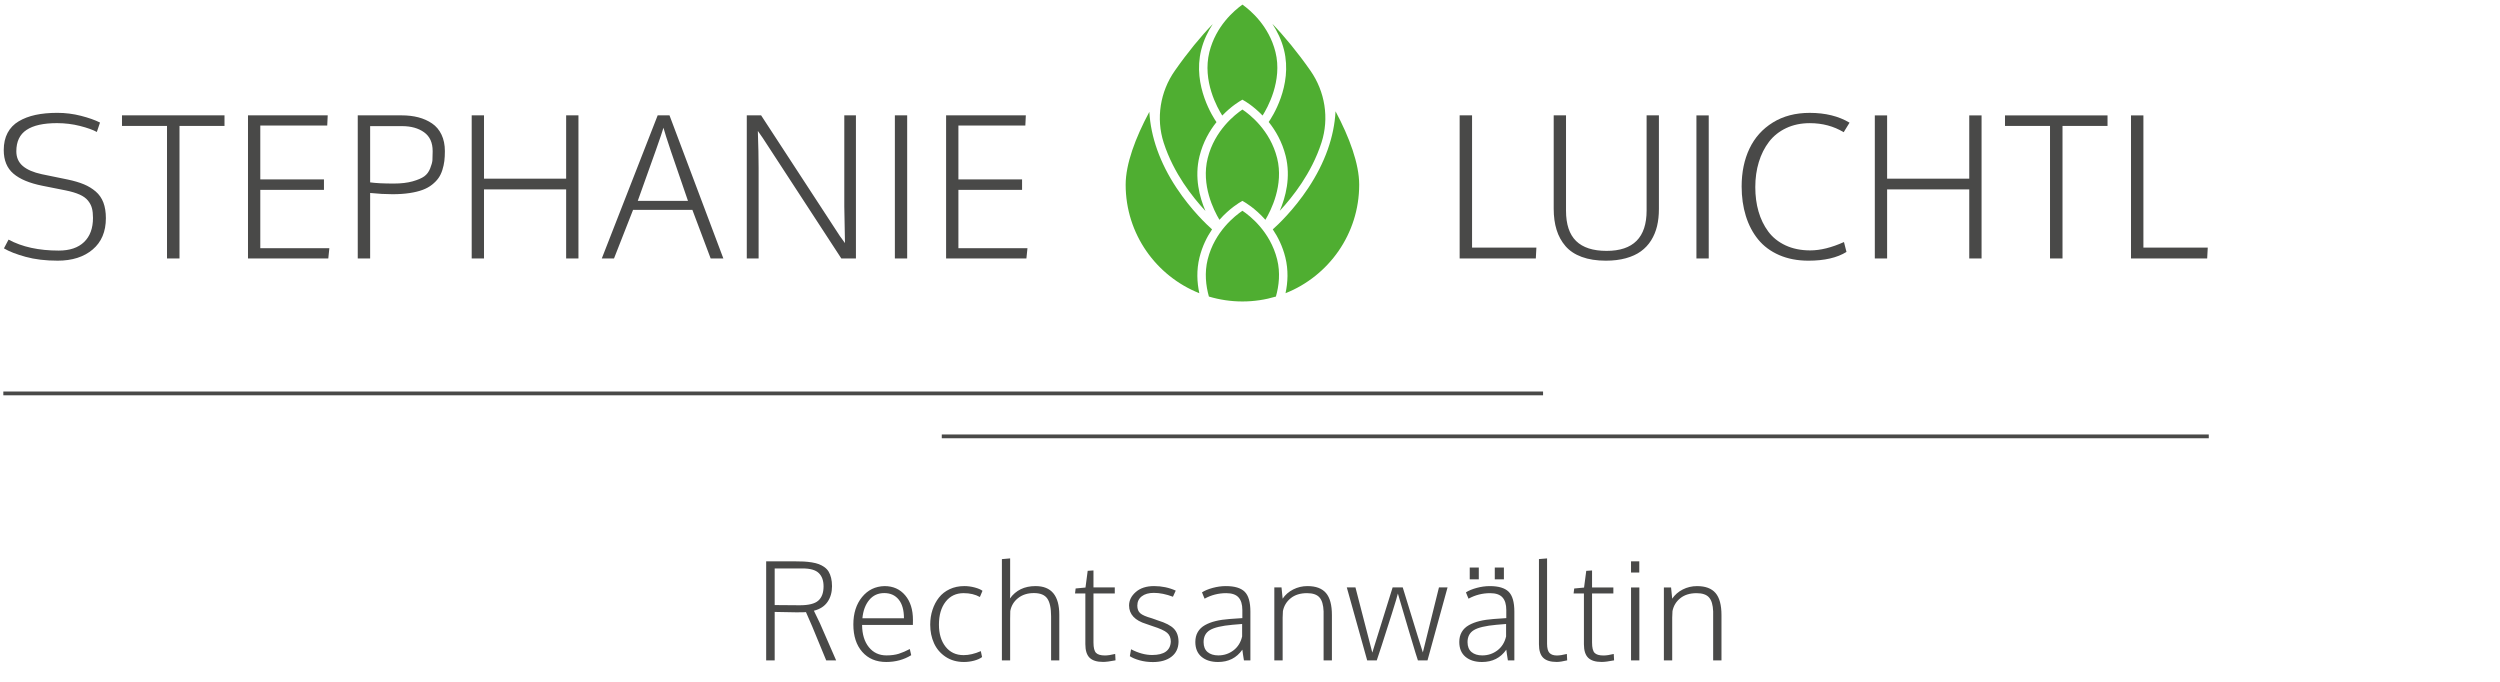
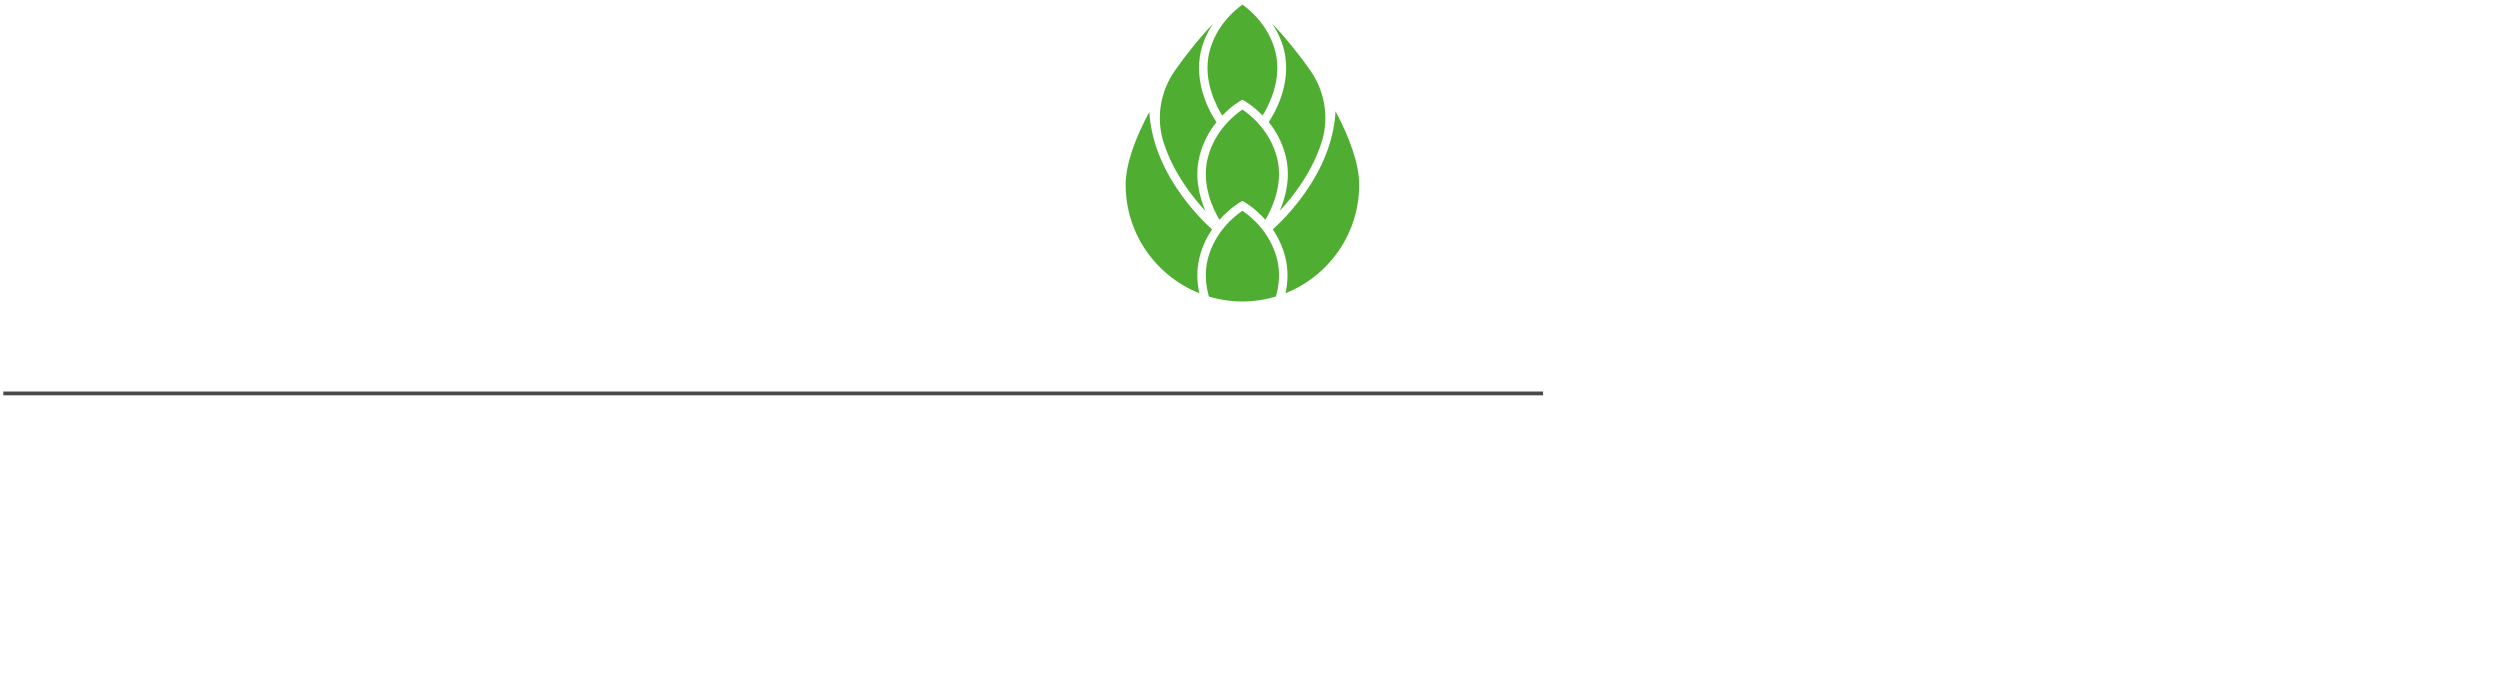
<svg xmlns="http://www.w3.org/2000/svg" width="100%" height="100%" viewBox="0 0 165 45" version="1.1" xml:space="preserve" style="fill-rule:evenodd;clip-rule:evenodd;">
-   <path d="M6.115,16.468c0.582,-0.491 0.873,-1.181 0.873,-2.069c0,-0.398 -0.055,-0.742 -0.165,-1.032c-0.11,-0.29 -0.279,-0.532 -0.505,-0.727c-0.226,-0.194 -0.487,-0.353 -0.781,-0.476c-0.294,-0.122 -0.652,-0.228 -1.076,-0.317l-1.701,-0.349c-0.554,-0.119 -0.973,-0.3 -1.257,-0.543c-0.283,-0.243 -0.425,-0.566 -0.425,-0.968c0,-0.643 0.224,-1.114 0.673,-1.412c0.448,-0.299 1.119,-0.448 2.012,-0.448c0.525,0 1.032,0.063 1.52,0.187c0.489,0.125 0.858,0.258 1.108,0.397l0.21,-0.622c-0.326,-0.165 -0.744,-0.313 -1.254,-0.444c-0.51,-0.131 -1.032,-0.197 -1.565,-0.197c-0.537,0 -1.016,0.046 -1.438,0.136c-0.421,0.092 -0.791,0.232 -1.11,0.423c-0.32,0.19 -0.564,0.445 -0.734,0.764c-0.169,0.32 -0.253,0.698 -0.253,1.134c0,0.672 0.212,1.191 0.638,1.555c0.425,0.364 1.063,0.63 1.913,0.8l1.524,0.304c0.376,0.076 0.686,0.168 0.93,0.276c0.243,0.108 0.428,0.242 0.555,0.4c0.127,0.159 0.214,0.325 0.26,0.499c0.047,0.173 0.07,0.387 0.07,0.641c0,0.685 -0.196,1.216 -0.587,1.593c-0.391,0.377 -0.949,0.565 -1.673,0.565c-1.316,0 -2.42,-0.241 -3.313,-0.724l-0.305,0.578c0.339,0.203 0.815,0.389 1.429,0.558c0.613,0.17 1.32,0.254 2.12,0.254c0.956,0 1.725,-0.245 2.307,-0.736m5.732,0.59l0,-8.747l2.97,0l0,-0.698l-6.766,0l0,0.698l2.971,0l0,8.747l0.825,0Zm9.82,0l0.07,-0.679l-4.558,0l0,-3.847l4.202,0l0,-0.691l-4.202,0l0,-3.555l4.418,0l0.032,-0.673l-5.262,0l0,9.445l5.3,0Zm2.762,0l0,-4.322c0.534,0.055 1.024,0.082 1.473,0.082c0.419,0 0.796,-0.025 1.13,-0.076c0.334,-0.051 0.621,-0.121 0.86,-0.21c0.239,-0.088 0.446,-0.203 0.622,-0.342c0.176,-0.14 0.318,-0.286 0.425,-0.438c0.108,-0.153 0.194,-0.33 0.257,-0.534c0.064,-0.203 0.107,-0.4 0.131,-0.593c0.023,-0.193 0.035,-0.409 0.035,-0.651c0,-0.414 -0.075,-0.777 -0.223,-1.088c-0.148,-0.311 -0.356,-0.558 -0.625,-0.74c-0.269,-0.182 -0.57,-0.316 -0.904,-0.403c-0.335,-0.087 -0.705,-0.13 -1.111,-0.13l-2.888,0l0,9.445l0.818,0Zm0,-5.021l0,-3.713l2.101,0c0.597,0 1.084,0.135 1.46,0.406c0.377,0.271 0.565,0.684 0.565,1.238l0,0.038c0,0.246 -0.005,0.436 -0.015,0.571c-0.011,0.136 -0.061,0.316 -0.15,0.54c-0.089,0.224 -0.218,0.398 -0.387,0.52c-0.169,0.123 -0.425,0.233 -0.768,0.331c-0.343,0.097 -0.76,0.146 -1.25,0.146c-0.665,0 -1.183,-0.026 -1.556,-0.077m7.515,5.021l0,-4.557l5.421,0l0,4.557l0.812,0l0,-9.445l-0.812,0l0,4.177l-5.421,0l0,-4.177l-0.813,0l0,9.445l0.813,0Zm8.58,0l1.257,-3.205l3.916,0l1.206,3.205l0.838,0l-3.555,-9.445l-0.78,0l-3.688,9.445l0.806,0Zm1.949,-4.868c0.258,-0.711 0.529,-1.469 0.812,-2.273c0.284,-0.804 0.451,-1.299 0.502,-1.485c0.127,0.482 0.666,2.09 1.618,4.824l-3.313,0l0.381,-1.066Zm7.595,4.868l0,-5.954c0,-0.689 -0.017,-1.511 -0.051,-2.463l0.324,0.464l5.186,7.953l0.964,0l0,-9.445l-0.768,0l0,5.999c0,0.317 0.015,1.127 0.045,2.431l-0.337,-0.464l-5.198,-7.966l-0.946,0l0,9.445l0.781,0Zm9.805,-9.445l-0.812,0l0,9.445l0.812,0l0,-9.445Zm7.869,9.445l0.07,-0.679l-4.558,0l0,-3.847l4.202,0l0,-0.691l-4.202,0l0,-3.555l4.418,0l0.032,-0.673l-5.262,0l0,9.445l5.3,0Z" style="fill:rgb(73,73,72);fill-rule:nonzero;" />
  <path d="M0.22,25.965l101.622,0" style="fill:none;stroke:rgb(73,73,72);stroke-width:0.25px;" />
-   <path d="M51.129,43.586l0,-3.199l1.415,0.026c0.375,0 0.592,-0.004 0.65,-0.013c0.214,0.486 0.352,0.803 0.414,0.949l0.922,2.237l0.655,0l-1.072,-2.457c-0.088,-0.187 -0.22,-0.461 -0.396,-0.821c0.405,-0.103 0.705,-0.298 0.901,-0.585c0.197,-0.287 0.295,-0.631 0.295,-1.033c0,-0.205 -0.02,-0.388 -0.06,-0.549c-0.039,-0.161 -0.094,-0.299 -0.164,-0.415c-0.071,-0.116 -0.164,-0.215 -0.279,-0.297c-0.116,-0.082 -0.238,-0.147 -0.365,-0.195c-0.128,-0.049 -0.282,-0.087 -0.464,-0.117c-0.182,-0.029 -0.36,-0.048 -0.534,-0.057c-0.174,-0.009 -0.38,-0.013 -0.617,-0.013l-1.863,0l0,6.539l0.562,0Zm0,-3.652l0,-2.417l1.841,0c0.504,0 0.861,0.102 1.07,0.306c0.21,0.203 0.315,0.495 0.315,0.876c0,0.425 -0.116,0.739 -0.348,0.943c-0.231,0.204 -0.638,0.305 -1.221,0.305c-0.416,0 -0.969,-0.004 -1.657,-0.013m9.011,3.309l-0.093,-0.408c-0.252,0.134 -0.493,0.238 -0.725,0.312c-0.231,0.073 -0.504,0.109 -0.817,0.109c-0.481,0 -0.867,-0.18 -1.16,-0.542c-0.293,-0.362 -0.443,-0.852 -0.448,-1.47l3.353,0c0,-0.033 0,-0.089 0.002,-0.169c0.001,-0.081 0.002,-0.135 0.002,-0.161c0,-0.68 -0.171,-1.222 -0.514,-1.626c-0.343,-0.404 -0.797,-0.606 -1.362,-0.606c-0.607,0.014 -1.101,0.256 -1.484,0.725c-0.382,0.469 -0.573,1.071 -0.573,1.806c0,0.762 0.195,1.365 0.587,1.811c0.391,0.445 0.919,0.667 1.584,0.667c0.612,0 1.161,-0.149 1.648,-0.448m-2.773,-3.643c0.252,-0.305 0.583,-0.457 0.993,-0.457c0.404,0 0.722,0.143 0.954,0.429c0.231,0.285 0.347,0.696 0.347,1.232l-2.742,0c0.046,-0.498 0.196,-0.899 0.448,-1.204m6.914,4.006c0.22,-0.057 0.399,-0.137 0.536,-0.24l-0.083,-0.391c-0.404,0.176 -0.782,0.264 -1.134,0.264c-0.504,0 -0.901,-0.185 -1.193,-0.556c-0.292,-0.371 -0.437,-0.856 -0.437,-1.457c0,-0.627 0.146,-1.13 0.439,-1.509c0.293,-0.38 0.69,-0.569 1.191,-0.569c0.413,0 0.771,0.085 1.072,0.254l0.172,-0.408c-0.112,-0.085 -0.282,-0.158 -0.512,-0.22c-0.23,-0.062 -0.461,-0.092 -0.692,-0.092c-0.355,0 -0.676,0.068 -0.965,0.204c-0.288,0.136 -0.524,0.322 -0.707,0.556c-0.184,0.234 -0.325,0.504 -0.424,0.809c-0.1,0.304 -0.15,0.629 -0.15,0.975c0,0.451 0.084,0.861 0.251,1.228c0.167,0.368 0.421,0.666 0.764,0.895c0.343,0.228 0.747,0.342 1.213,0.342c0.22,0 0.44,-0.028 0.659,-0.085m2.388,-0.02l0,-2.733c0,-0.232 0.003,-0.406 0.009,-0.523c0.065,-0.349 0.236,-0.634 0.514,-0.855c0.279,-0.221 0.627,-0.332 1.046,-0.332c0.422,0 0.717,0.121 0.884,0.363c0.167,0.241 0.25,0.633 0.25,1.175l0,2.905l0.541,0l0,-3.01c0,-1.263 -0.523,-1.894 -1.569,-1.894c-0.733,0 -1.295,0.272 -1.688,0.817c0.003,-0.059 0.005,-0.102 0.007,-0.132c0.001,-0.029 0.003,-0.045 0.004,-0.048c0.002,-0.003 0.002,-0.016 0.002,-0.04l0,-0.127l0,-2.298l-0.544,0.048l0,6.684l0.544,0Zm6.955,-0.004l-0.022,-0.422c-0.27,0.067 -0.496,0.101 -0.677,0.101c-0.281,0 -0.478,-0.058 -0.589,-0.174c-0.111,-0.116 -0.167,-0.343 -0.167,-0.683l0,-3.235l1.406,0l0,-0.399l-1.406,0l0,-1.121l-0.382,0.026l-0.145,1.103l-0.651,0.062l-0.039,0.329l0.681,0l0,3.349c0,0.413 0.094,0.711 0.281,0.894c0.188,0.183 0.483,0.275 0.888,0.275c0.193,0 0.467,-0.035 0.822,-0.105m3.686,-0.233c0.306,-0.232 0.464,-0.558 0.473,-0.98c0,-0.366 -0.101,-0.656 -0.301,-0.868c-0.201,-0.213 -0.555,-0.396 -1.062,-0.552c-0.011,-0.003 -0.072,-0.025 -0.182,-0.066c-0.11,-0.041 -0.185,-0.067 -0.226,-0.079c-0.378,-0.105 -0.631,-0.216 -0.758,-0.332c-0.128,-0.115 -0.191,-0.281 -0.191,-0.498c0,-0.258 0.097,-0.463 0.292,-0.616c0.195,-0.152 0.462,-0.228 0.802,-0.228c0.386,0 0.805,0.085 1.257,0.255l0.184,-0.404c-0.445,-0.2 -0.921,-0.299 -1.428,-0.299c-0.507,0 -0.909,0.129 -1.206,0.389c-0.298,0.259 -0.446,0.557 -0.446,0.894c0.005,0.583 0.385,0.989 1.138,1.217c0.026,0.009 0.165,0.057 0.417,0.145c0.481,0.153 0.801,0.299 0.96,0.44c0.16,0.14 0.24,0.334 0.24,0.58c-0.029,0.589 -0.441,0.883 -1.235,0.883c-0.442,0 -0.905,-0.126 -1.389,-0.378l-0.079,0.457c0.159,0.106 0.374,0.196 0.646,0.273c0.273,0.076 0.564,0.114 0.875,0.114c0.507,0 0.913,-0.116 1.219,-0.347m4.685,-0.471c0,0.006 0.013,0.109 0.041,0.308c0.028,0.199 0.049,0.333 0.064,0.4l0.426,0l0,-3.217c0,-0.63 -0.126,-1.068 -0.378,-1.316c-0.252,-0.248 -0.666,-0.371 -1.243,-0.371c-0.281,0 -0.569,0.039 -0.862,0.118c-0.293,0.079 -0.53,0.178 -0.711,0.295c0.017,0.053 0.047,0.128 0.09,0.226c0.042,0.098 0.069,0.162 0.081,0.191c0.442,-0.243 0.918,-0.364 1.428,-0.364c0.372,0 0.642,0.093 0.811,0.279c0.168,0.186 0.253,0.463 0.253,0.832l0,0.536c-0.182,0.015 -0.46,0.034 -0.835,0.058c-0.352,0.026 -0.66,0.071 -0.925,0.136c-0.266,0.064 -0.501,0.154 -0.708,0.27c-0.206,0.116 -0.364,0.267 -0.472,0.453c-0.109,0.186 -0.163,0.405 -0.163,0.657c0,0.425 0.136,0.751 0.409,0.98c0.272,0.228 0.635,0.342 1.09,0.342c0.691,0 1.226,-0.27 1.604,-0.813m-2.292,0.159c-0.177,-0.147 -0.266,-0.367 -0.266,-0.659c0,-0.358 0.139,-0.622 0.417,-0.792c0.279,-0.169 0.775,-0.287 1.49,-0.351c0.003,0 0.216,-0.018 0.637,-0.053l0,0.822c-0.09,0.393 -0.282,0.699 -0.573,0.921c-0.292,0.221 -0.625,0.331 -1,0.331c-0.293,0 -0.528,-0.073 -0.705,-0.219m4.952,0.549l0,-2.826c0,-0.149 0.006,-0.293 0.018,-0.43c0.07,-0.349 0.244,-0.633 0.521,-0.853c0.276,-0.22 0.633,-0.329 1.07,-0.329c0.38,0 0.654,0.093 0.821,0.281c0.167,0.187 0.258,0.495 0.273,0.923l0,3.234l0.549,0l0,-2.988c0,-0.668 -0.13,-1.155 -0.391,-1.459c-0.261,-0.305 -0.668,-0.457 -1.222,-0.457c-0.337,0 -0.651,0.074 -0.942,0.222c-0.292,0.148 -0.524,0.351 -0.697,0.608l-0.074,-0.742l-0.475,0l0,4.816l0.549,0Zm6.212,0c0.003,0.003 0.111,-0.325 0.325,-0.984c0.214,-0.66 0.436,-1.356 0.668,-2.09c0.231,-0.734 0.365,-1.18 0.4,-1.338c0.064,0.237 0.299,1.033 0.703,2.386c0.404,1.354 0.611,2.029 0.619,2.026l0.633,0l1.323,-4.816l-0.567,0l-1.063,4.289c-0.009,0 -0.452,-1.43 -1.327,-4.289l-0.668,0c-0.094,0.296 -0.541,1.73 -1.341,4.302l-1.112,-4.302l-0.571,0l1.345,4.816l0.633,0Zm6.734,-6.13l-0.598,0l0,0.778l0.598,0l0,-0.778Zm1.657,0l-0.602,0l0,0.778l0.602,0l0,-0.778Zm0.158,5.422c0,0.006 0.014,0.109 0.042,0.308c0.027,0.199 0.049,0.333 0.063,0.4l0.427,0l0,-3.217c0,-0.63 -0.126,-1.068 -0.378,-1.316c-0.252,-0.248 -0.667,-0.371 -1.244,-0.371c-0.281,0 -0.568,0.039 -0.861,0.118c-0.293,0.079 -0.531,0.178 -0.712,0.295c0.017,0.053 0.047,0.128 0.09,0.226c0.042,0.098 0.069,0.162 0.081,0.191c0.443,-0.243 0.919,-0.364 1.428,-0.364c0.372,0 0.643,0.093 0.811,0.279c0.169,0.186 0.253,0.463 0.253,0.832l0,0.536c-0.182,0.015 -0.46,0.034 -0.835,0.058c-0.352,0.026 -0.66,0.071 -0.925,0.136c-0.265,0.064 -0.501,0.154 -0.708,0.27c-0.206,0.116 -0.364,0.267 -0.472,0.453c-0.108,0.186 -0.163,0.405 -0.163,0.657c0,0.425 0.137,0.751 0.409,0.98c0.273,0.228 0.636,0.342 1.09,0.342c0.691,0 1.226,-0.27 1.604,-0.813m-2.292,0.159c-0.177,-0.147 -0.266,-0.367 -0.266,-0.659c0,-0.358 0.139,-0.622 0.418,-0.792c0.278,-0.169 0.775,-0.287 1.49,-0.351c0.002,0 0.215,-0.018 0.637,-0.053l0,0.822c-0.091,0.393 -0.282,0.699 -0.574,0.921c-0.291,0.221 -0.625,0.331 -0.999,0.331c-0.293,0 -0.529,-0.073 -0.706,-0.219m6.31,0.545l-0.021,-0.422c-0.264,0.067 -0.484,0.101 -0.66,0.101c-0.217,0 -0.378,-0.056 -0.485,-0.167c-0.107,-0.112 -0.161,-0.314 -0.161,-0.607l0,-5.633l-0.536,0.044l0,5.62c0,0.413 0.094,0.711 0.281,0.894c0.188,0.183 0.484,0.275 0.888,0.275c0.176,0 0.407,-0.035 0.694,-0.105m3.096,0l-0.022,-0.422c-0.269,0.067 -0.495,0.101 -0.677,0.101c-0.281,0 -0.477,-0.058 -0.588,-0.174c-0.112,-0.116 -0.167,-0.343 -0.167,-0.683l0,-3.235l1.406,0l0,-0.399l-1.406,0l0,-1.121l-0.383,0.026l-0.145,1.103l-0.65,0.062l-0.04,0.329l0.681,0l0,3.349c0,0.413 0.094,0.711 0.282,0.894c0.187,0.183 0.483,0.275 0.887,0.275c0.194,0 0.468,-0.035 0.822,-0.105m1.668,-4.812l-0.549,0l0,4.816l0.549,0l0,-4.816Zm-0.005,-1.723l-0.545,0l0,0.738l0.545,0l0,-0.738Zm2.173,6.539l0,-2.826c0,-0.149 0.006,-0.293 0.018,-0.43c0.07,-0.349 0.244,-0.633 0.52,-0.853c0.277,-0.22 0.634,-0.329 1.07,-0.329c0.381,0 0.655,0.093 0.822,0.281c0.167,0.187 0.258,0.495 0.273,0.923l0,3.234l0.549,0l0,-2.988c0,-0.668 -0.13,-1.155 -0.391,-1.459c-0.261,-0.305 -0.668,-0.457 -1.222,-0.457c-0.337,0 -0.651,0.074 -0.942,0.222c-0.292,0.148 -0.524,0.351 -0.697,0.608l-0.075,-0.742l-0.474,0l0,4.816l0.549,0Z" style="fill:rgb(73,73,72);fill-rule:nonzero;" />
-   <path d="M101.364,17.059l0.038,-0.717l-4.246,0l0,-8.728l-0.819,0l0,9.445l5.027,0Zm5.944,-0.016c0.391,-0.108 0.723,-0.26 0.993,-0.457c0.271,-0.197 0.496,-0.437 0.673,-0.72c0.178,-0.284 0.308,-0.597 0.391,-0.94c0.082,-0.343 0.123,-0.721 0.123,-1.136l0,-6.176l-0.812,0l0,6.284c0,1.773 -0.88,2.66 -2.641,2.66c-0.897,0 -1.568,-0.217 -2.012,-0.651c-0.444,-0.434 -0.666,-1.101 -0.666,-2.003l0,-6.29l-0.813,0l0,6.163c0,0.521 0.064,0.985 0.191,1.394c0.126,0.408 0.323,0.767 0.59,1.076c0.266,0.308 0.624,0.545 1.073,0.71c0.448,0.165 0.977,0.248 1.587,0.248c0.49,0 0.932,-0.054 1.323,-0.162m5.468,-9.429l-0.812,0l0,9.445l0.812,0l0,-9.445Zm9.091,9.013l-0.165,-0.653c-0.817,0.368 -1.558,0.552 -2.222,0.552c-0.618,0 -1.164,-0.111 -1.638,-0.333c-0.474,-0.223 -0.853,-0.527 -1.139,-0.915c-0.286,-0.387 -0.499,-0.827 -0.641,-1.32c-0.142,-0.493 -0.213,-1.029 -0.213,-1.609c0,-0.592 0.077,-1.143 0.232,-1.65c0.154,-0.508 0.379,-0.955 0.673,-1.34c0.294,-0.385 0.672,-0.686 1.133,-0.904c0.461,-0.218 0.982,-0.327 1.561,-0.327c0.83,0 1.575,0.199 2.235,0.597l0.387,-0.629c-0.724,-0.432 -1.6,-0.647 -2.628,-0.647c-0.935,0 -1.746,0.211 -2.431,0.634c-0.686,0.424 -1.201,0.998 -1.546,1.724c-0.345,0.726 -0.517,1.558 -0.517,2.498c0,0.706 0.092,1.356 0.276,1.948c0.184,0.593 0.455,1.109 0.812,1.549c0.358,0.44 0.82,0.784 1.387,1.032c0.567,0.247 1.213,0.371 1.936,0.371c1.054,0 1.89,-0.193 2.508,-0.578m2.682,0.432l0,-4.558l5.421,0l0,4.558l0.813,0l0,-9.445l-0.813,0l0,4.176l-5.421,0l0,-4.176l-0.812,0l0,9.445l0.812,0Zm11.576,0l0,-8.747l2.971,0l0,-0.698l-6.767,0l0,0.698l2.971,0l0,8.747l0.825,0Zm9.548,0l0.038,-0.717l-4.247,0l0,-8.728l-0.819,0l0,9.445l5.028,0Z" style="fill:rgb(73,73,72);fill-rule:nonzero;" />
  <path d="M89.707,12.19c0,-1.376 -0.641,-3.117 -1.561,-4.844c-0.087,1.671 -0.693,3.391 -1.799,5.06c-0.967,1.46 -2.012,2.438 -2.343,2.732c0.34,0.503 0.645,1.115 0.827,1.843c0.211,0.846 0.167,1.661 0.014,2.371c2.848,-1.132 4.862,-3.911 4.862,-7.162m-2.488,-2.781c0.517,-1.606 0.235,-3.365 -0.732,-4.748c-0.842,-1.203 -1.732,-2.286 -2.511,-3.087c0.321,0.486 0.603,1.059 0.767,1.715c0.594,2.377 -0.83,4.507 -1.009,4.761c0.454,0.567 0.887,1.31 1.12,2.242c0.351,1.406 -0.004,2.727 -0.39,3.623c0.428,-0.46 0.954,-1.086 1.451,-1.838c0.475,-0.72 0.97,-1.629 1.304,-2.668m-3.038,-5.976c-0.429,-1.716 -1.633,-2.74 -2.18,-3.129c-0.547,0.391 -1.753,1.418 -2.181,3.129c-0.478,1.913 0.54,3.707 0.85,4.194c0.619,-0.645 1.183,-0.964 1.227,-0.988l0.103,-0.061l0.103,0.061c0.045,0.024 0.609,0.343 1.228,0.987c0.309,-0.487 1.326,-2.286 0.85,-4.193m-4.901,-0.135c0.164,-0.656 0.446,-1.229 0.768,-1.715c-0.78,0.801 -1.669,1.884 -2.511,3.088c-0.968,1.383 -1.25,3.141 -0.733,4.748c0.335,1.038 0.829,1.948 1.304,2.667c0.498,0.753 1.024,1.378 1.452,1.838c-0.386,-0.896 -0.742,-2.216 -0.39,-3.623c0.233,-0.932 0.666,-1.675 1.119,-2.241c-0.178,-0.255 -1.603,-2.385 -1.009,-4.762m-1.627,9.108c-1.097,-1.657 -1.702,-3.364 -1.796,-5.024c-0.921,1.716 -1.563,3.442 -1.563,4.808c0,3.251 2.014,6.03 4.862,7.162c-0.153,-0.71 -0.198,-1.525 0.014,-2.371c0.182,-0.728 0.486,-1.34 0.827,-1.843c-0.331,-0.294 -1.377,-1.272 -2.344,-2.732m4.45,0.913c0.049,0.027 0.725,0.41 1.413,1.189c0.37,-0.619 1.219,-2.299 0.775,-4.072c-0.461,-1.845 -1.816,-2.889 -2.29,-3.206c-0.474,0.318 -1.832,1.368 -2.292,3.206c-0.444,1.778 0.405,3.455 0.775,4.072c0.688,-0.779 1.364,-1.162 1.413,-1.189l0.103,-0.061l0.103,0.061Zm-2.394,3.797c-0.22,0.883 -0.122,1.741 0.079,2.457c0.701,0.209 1.443,0.324 2.212,0.324c0.769,0 1.511,-0.114 2.211,-0.324c0.201,-0.717 0.301,-1.575 0.08,-2.457c-0.461,-1.844 -1.816,-2.889 -2.29,-3.205c-0.474,0.318 -1.832,1.367 -2.292,3.205" style="fill:rgb(79,174,49);fill-rule:nonzero;" />
-   <path d="M62.157,28.8l83.622,0" style="fill:none;stroke:rgb(73,73,72);stroke-width:0.25px;" />
</svg>